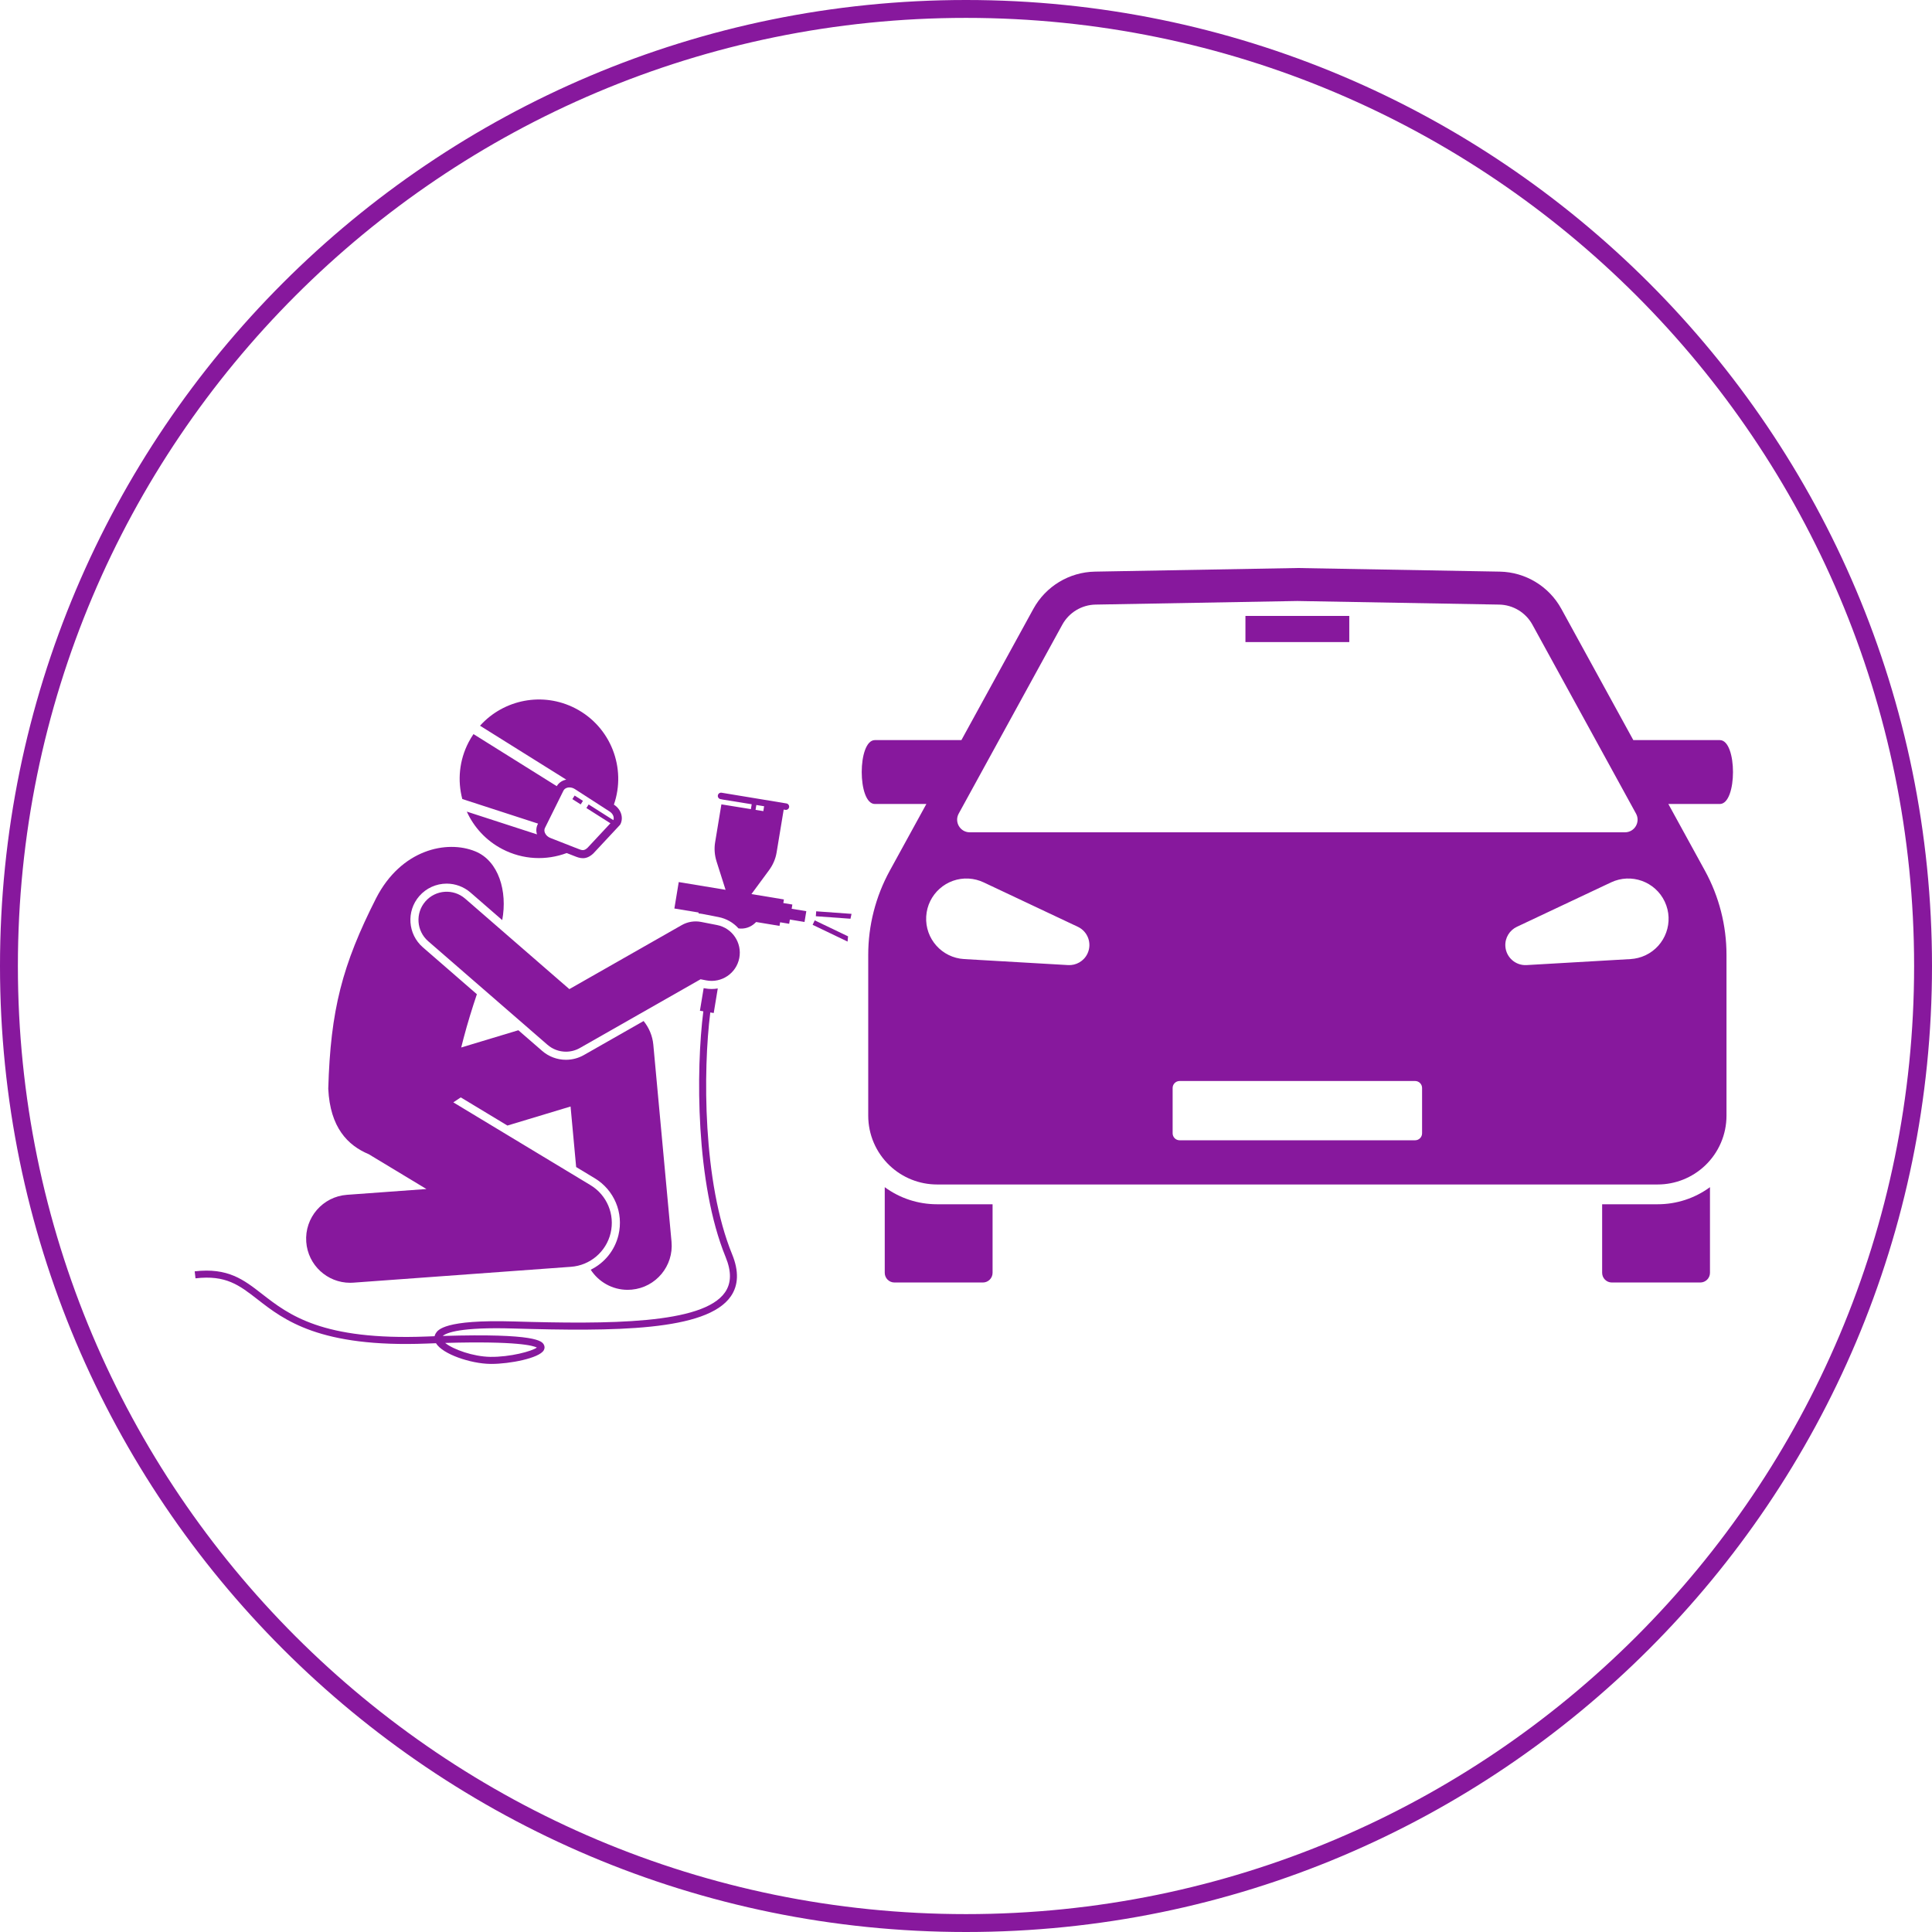
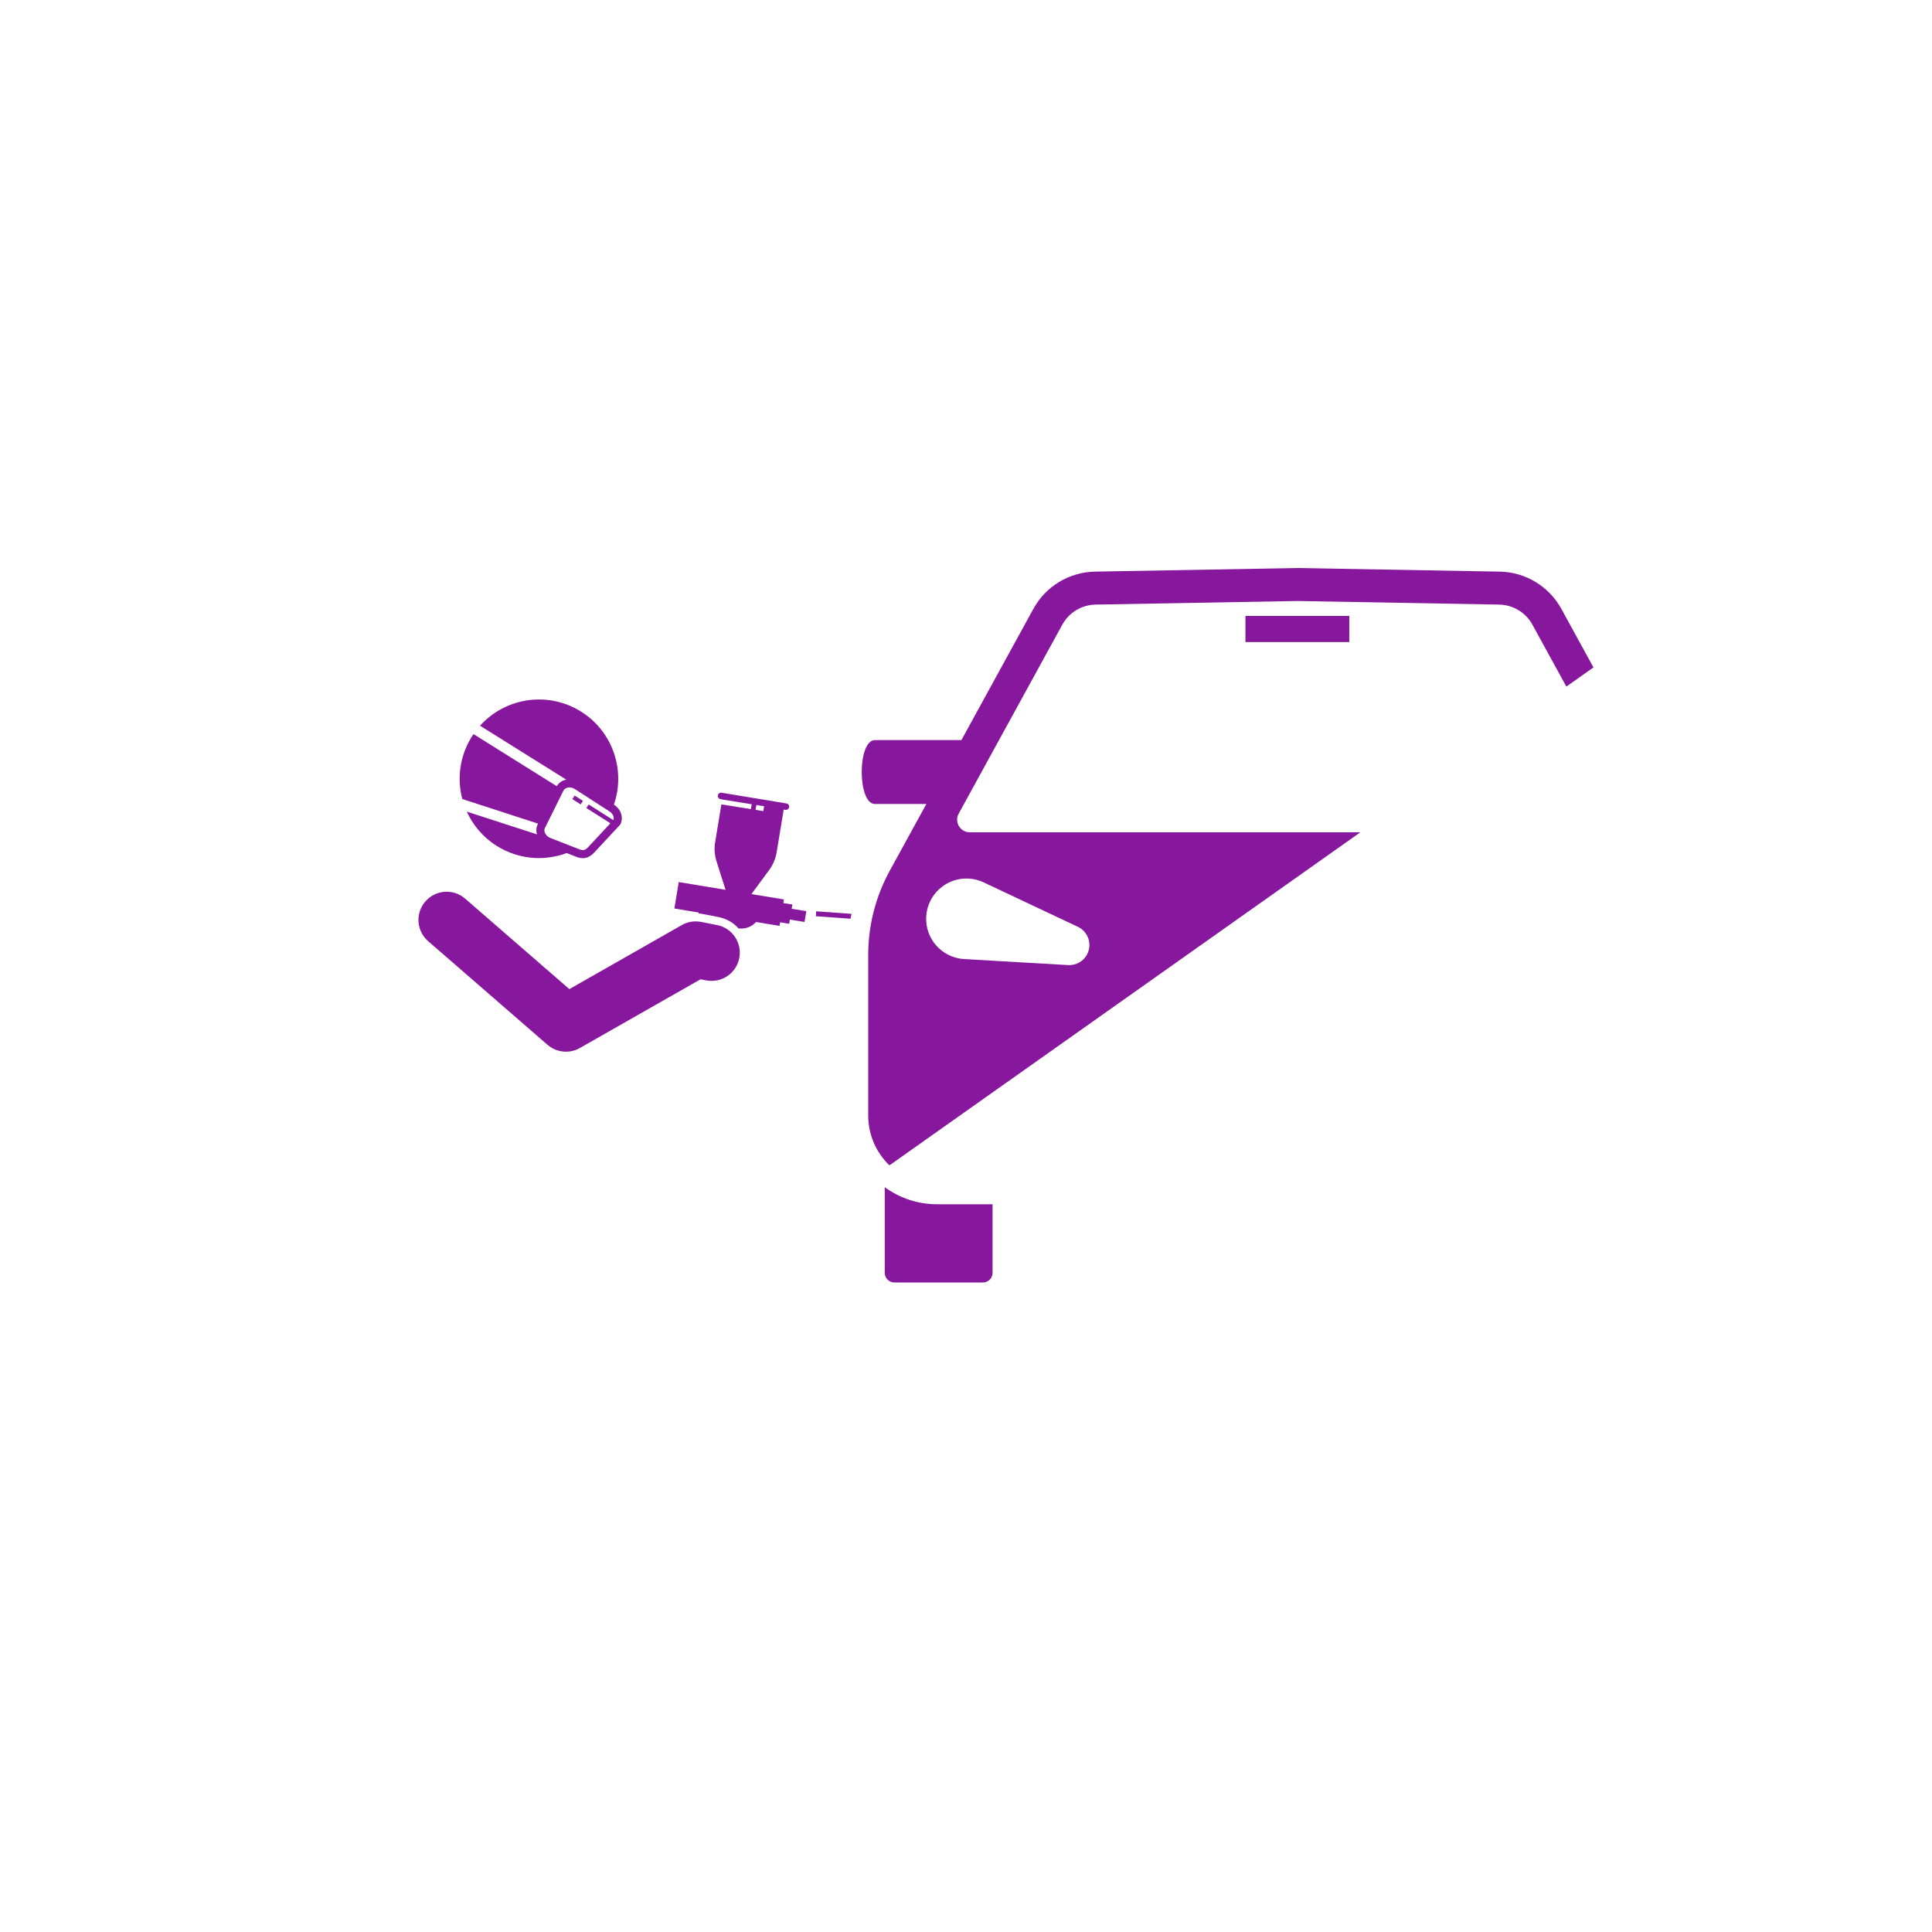
<svg xmlns="http://www.w3.org/2000/svg" width="1080" zoomAndPan="magnify" viewBox="0 0 810 810" height="1080" preserveAspectRatio="xMidYMid meet" version="1.0">
  <defs>
    <clipPath id="f3cc80c229">
-       <path d="M 405 0 C 181.324 0 0 181.324 0 405 C 0 628.676 181.324 810 405 810 C 628.676 810 810 628.676 810 405 C 810 181.324 628.676 0 405 0 Z M 405 0 " clip-rule="nonzero" />
-     </clipPath>
+       </clipPath>
    <clipPath id="d50869d30d">
-       <path d="M 361 238.141 L 727 238.141 L 727 497 L 361 497 Z M 361 238.141 " clip-rule="nonzero" />
+       <path d="M 361 238.141 L 727 238.141 L 361 497 Z M 361 238.141 " clip-rule="nonzero" />
    </clipPath>
    <clipPath id="857a942d56">
-       <path d="M 81 414 L 309 414 L 309 571.891 L 81 571.891 Z M 81 414 " clip-rule="nonzero" />
-     </clipPath>
+       </clipPath>
  </defs>
  <g clip-path="url(#f3cc80c229)">
    <path stroke-linecap="butt" transform="matrix(0.75, 0, 0, 0.75, 0, 0)" fill="none" stroke-linejoin="miter" d="M 540 -0 C 241.766 -0 -0 241.766 -0 540 C -0 838.234 241.766 1080 540 1080 C 838.234 1080 1080 838.234 1080 540 C 1080 241.766 838.234 -0 540 -0 Z M 540 -0 " stroke="#87189d" stroke-width="20" stroke-opacity="1" stroke-miterlimit="4" />
  </g>
  <path fill="#87189d" d="M 342.191 382.07 L 342.043 384.133 L 356.566 385.184 C 356.695 384.5 356.859 383.824 357.008 383.141 Z M 342.191 382.07 " fill-opacity="1" fill-rule="nonzero" />
-   <path fill="#87189d" d="M 341.582 385.867 L 340.688 387.73 L 355.348 394.758 C 355.398 394.027 355.484 393.297 355.555 392.566 Z M 341.582 385.867 " fill-opacity="1" fill-rule="nonzero" />
  <path fill="#87189d" d="M 392.855 504.891 C 384.895 504.891 377.266 502.371 370.934 497.727 L 370.934 533.629 C 370.934 535.875 372.754 537.695 375 537.695 L 412.078 537.695 C 414.32 537.695 416.141 535.875 416.141 533.629 L 416.141 504.895 L 392.855 504.895 Z M 392.855 504.891 " fill-opacity="1" fill-rule="nonzero" />
-   <path fill="#87189d" d="M 694.992 504.891 L 671.707 504.891 L 671.707 533.629 C 671.707 535.875 673.527 537.695 675.773 537.695 L 712.848 537.695 C 715.094 537.695 716.914 535.875 716.914 533.629 L 716.914 497.727 C 710.582 502.371 702.953 504.891 694.992 504.891 Z M 694.992 504.891 " fill-opacity="1" fill-rule="nonzero" />
  <g clip-path="url(#d50869d30d)">
    <path fill="#87189d" d="M 364.008 467.75 C 364.008 475.672 367.266 483.242 373.016 488.691 C 378.375 493.77 385.473 496.598 392.855 496.598 L 694.992 496.598 C 702.375 496.598 709.473 493.77 714.832 488.691 C 720.582 483.242 723.84 475.672 723.84 467.75 L 723.84 400.332 C 723.84 387.992 720.73 375.852 714.797 365.031 L 699.465 337.078 L 721.039 337.078 C 728.406 337.078 728.406 310.289 721.039 310.289 L 684.773 310.289 L 654.598 255.262 C 649.41 245.805 639.555 239.848 628.77 239.656 L 543.922 238.141 L 459.078 239.656 C 448.293 239.848 438.438 245.805 433.25 255.262 L 403.074 310.289 L 366.809 310.289 C 359.441 310.289 359.441 337.078 366.809 337.078 L 388.383 337.078 L 373.051 365.031 C 367.117 375.852 364.008 387.992 364.008 400.332 Z M 596.215 475.141 C 596.215 476.758 594.906 478.066 593.289 478.066 L 494.562 478.066 C 492.945 478.066 491.633 476.758 491.633 475.141 L 491.633 456.145 C 491.633 454.527 492.945 453.215 494.562 453.215 L 593.289 453.215 C 594.906 453.215 596.215 454.527 596.215 456.145 Z M 697.949 378.012 C 701.93 386.453 698.312 396.523 689.871 400.508 C 687.871 401.449 685.719 401.965 683.637 402.094 L 640.035 404.617 C 635.387 404.887 631.398 401.336 631.125 396.688 C 630.922 393.148 632.934 389.996 635.949 388.57 L 675.453 369.938 C 683.895 365.957 693.965 369.57 697.949 378.012 Z M 401.941 341.113 L 445.371 261.91 C 448.176 256.801 453.5 253.582 459.328 253.477 L 543.922 251.969 L 628.523 253.477 C 634.352 253.582 639.676 256.801 642.477 261.91 L 685.91 341.113 C 687.844 344.641 685.293 348.949 681.27 348.949 L 406.582 348.949 C 402.559 348.949 400.004 344.641 401.941 341.113 Z M 388.316 384.246 C 388.852 374.926 396.848 367.809 406.164 368.348 C 408.371 368.477 410.508 369.051 412.395 369.938 L 451.898 388.57 C 456.113 390.555 457.918 395.582 455.93 399.797 C 454.418 403 451.145 404.809 447.812 404.617 L 404.211 402.094 C 394.891 401.555 387.777 393.562 388.316 384.246 Z M 388.316 384.246 " fill-opacity="1" fill-rule="nonzero" />
  </g>
  <path fill="#87189d" d="M 522.156 258.23 L 565.691 258.23 L 565.691 269.191 L 522.156 269.191 Z M 522.156 258.23 " fill-opacity="1" fill-rule="nonzero" />
-   <path fill="#87189d" d="M 145.473 500.93 C 135.301 501.668 127.656 510.516 128.398 520.688 C 129.105 530.402 137.207 537.812 146.797 537.812 C 147.246 537.812 147.703 537.793 148.156 537.762 L 239.379 531.113 C 247.398 530.531 254.121 524.82 255.996 517 C 257.867 509.176 254.465 501.043 247.578 496.887 L 190.059 462.172 L 193.18 460.086 L 212.742 471.895 L 239.211 463.906 L 241.555 489.285 L 249.336 493.98 C 257.523 498.922 261.527 508.488 259.297 517.789 C 257.738 524.301 253.391 529.535 247.656 532.336 C 250.977 537.453 256.73 540.766 263.129 540.766 C 263.699 540.766 264.27 540.738 264.848 540.688 C 275.004 539.75 282.477 530.754 281.539 520.602 L 273.906 437.996 C 273.566 434.316 272.113 430.879 269.836 428.07 L 244.809 442.324 C 242.516 443.629 239.914 444.32 237.281 444.32 C 233.609 444.32 230.066 442.996 227.301 440.594 L 217.328 431.934 L 193.367 439.164 C 193.68 437.875 194.008 436.598 194.344 435.32 C 196.008 428.988 197.941 422.77 199.934 416.832 L 177.289 397.168 C 170.957 391.668 170.277 382.039 175.777 375.703 C 178.668 372.375 182.855 370.465 187.27 370.465 C 190.93 370.465 194.473 371.789 197.242 374.191 L 210.559 385.754 C 212.828 373.652 209.039 360.938 199.293 356.949 C 187.266 352.023 168.188 356.176 157.719 376.512 C 143.488 404.562 138.562 423.445 137.625 456.473 C 138.402 472.73 145.777 480.207 154.602 483.906 L 156.172 484.855 L 178.781 498.5 Z M 145.473 500.93 " fill-opacity="1" fill-rule="nonzero" />
  <path fill="#87189d" d="M 294.594 383.188 L 301.258 384.488 C 304.539 385.129 307.438 386.797 309.629 389.238 C 312.125 389.582 314.648 388.789 316.488 387.055 L 317.016 386.559 L 326.82 388.18 L 327.07 386.672 L 330.867 387.301 L 331.16 385.523 L 337.301 386.539 L 338.047 382.02 L 331.906 381.008 L 332.199 379.23 L 328.406 378.602 L 328.652 377.098 L 315.043 374.848 L 322.395 364.875 C 324.07 362.602 325.156 360.074 325.594 357.422 L 328.57 339.414 L 329.273 339.531 C 330.012 339.652 330.715 339.148 330.84 338.41 C 330.961 337.672 330.457 336.969 329.719 336.844 L 302.531 332.352 C 301.793 332.23 301.086 332.734 300.965 333.473 C 300.844 334.211 301.348 334.918 302.086 335.039 L 302.789 335.156 L 302.785 335.184 L 315.152 337.184 L 314.82 339.23 L 302.449 337.23 L 299.816 353.16 C 299.379 355.816 299.59 358.559 300.445 361.25 L 304.199 373.059 L 284.566 369.812 L 282.734 380.895 L 292.91 382.574 L 292.844 382.961 C 293.434 383.008 294.016 383.074 294.594 383.188 Z M 317.102 337.496 L 320.359 338.023 L 320.031 340.07 L 316.77 339.543 Z M 317.102 337.496 " fill-opacity="1" fill-rule="nonzero" />
  <g clip-path="url(#857a942d56)">
    <path fill="#87189d" d="M 298.348 414.641 C 297.379 414.641 296.395 414.543 295.434 414.359 L 295.012 414.277 L 293.445 423.758 L 294.875 423.996 C 291.758 448.457 291.609 496.219 304.215 527 C 306.719 533.113 306.637 537.961 303.961 541.824 C 294.688 555.215 255.066 555.199 215.281 554.023 C 186.254 553.176 183.562 557.59 182.672 559.039 C 182.441 559.414 182.285 559.812 182.199 560.215 C 181.129 560.254 180.035 560.293 178.914 560.34 C 135.004 562.059 121.062 551.211 109.863 542.5 C 102.199 536.535 95.578 531.387 81.625 533.016 L 81.969 535.949 C 94.719 534.465 100.309 538.809 108.051 544.832 C 119.016 553.363 134.016 565.066 179.027 563.289 C 180.316 563.238 181.57 563.195 182.785 563.152 C 185.605 567.805 197.379 571.688 205.457 571.824 C 205.648 571.828 205.844 571.828 206.047 571.828 C 213.609 571.828 226.035 569.469 227.969 566.113 C 228.426 565.32 228.422 564.43 227.965 563.676 C 227.16 562.34 225.105 558.91 185.617 560.105 C 187.148 558.789 193.012 556.32 215.195 556.98 C 257.473 558.219 296.266 558.125 306.391 543.504 C 309.633 538.824 309.82 532.895 306.953 525.883 C 294.574 495.664 294.727 448.652 297.793 424.477 L 299.23 424.715 L 300.93 414.414 C 300.09 414.559 299.227 414.641 298.352 414.641 Z M 225.082 564.969 C 223.098 566.492 213.84 569 205.508 568.871 C 198.391 568.746 190.07 565.801 186.629 563.031 C 216.844 562.184 223.609 564.184 225.082 564.969 Z M 225.082 564.969 " fill-opacity="1" fill-rule="nonzero" />
  </g>
  <path fill="#87189d" d="M 300.609 387.824 L 293.941 386.523 C 291.168 385.98 288.285 386.453 285.828 387.852 L 238.703 414.691 L 195.016 376.758 C 190.086 372.48 182.621 373 178.34 377.934 C 174.062 382.859 174.59 390.324 179.516 394.605 L 229.527 438.027 C 231.73 439.941 234.492 440.922 237.281 440.922 C 239.285 440.922 241.301 440.414 243.125 439.375 L 293.715 410.562 L 296.082 411.023 C 302.488 412.266 308.695 408.094 309.945 401.688 C 311.195 395.281 307.016 389.074 300.609 387.824 Z M 300.609 387.824 " fill-opacity="1" fill-rule="nonzero" />
  <path fill="#87189d" d="M 225.426 345.625 C 224.781 346.918 224.699 348.383 225.117 349.812 L 195.707 340.266 C 198.676 346.801 203.762 352.43 210.621 355.996 C 219.312 360.52 229.078 360.82 237.586 357.645 L 239.949 358.57 C 240.266 358.688 240.574 358.809 240.871 358.93 C 241.906 359.344 243.074 359.805 244.371 359.805 C 245.695 359.805 247.156 359.32 248.766 357.809 L 259.844 345.93 L 260.125 345.527 C 261.496 342.758 260.344 339.262 257.445 337.387 L 257.379 337.348 C 262.684 322.027 256.113 304.727 241.297 297.02 C 227.566 289.879 211.145 293.262 201.254 304.262 L 237.414 326.871 C 237.246 326.902 237.078 326.934 236.914 326.98 C 235.391 327.398 234.184 328.336 233.422 329.602 L 198.512 307.773 C 197.777 308.852 197.09 309.98 196.473 311.172 C 192.496 318.809 191.781 327.277 193.82 334.992 L 225.582 345.305 Z M 237.816 330.254 C 238.109 330.172 238.422 330.133 238.738 330.133 C 239.508 330.133 240.309 330.371 241.004 330.816 L 255.602 340.242 C 256.973 341.129 257.613 342.633 257.164 343.824 L 257.148 343.844 L 246.797 337.27 L 245.848 338.77 L 255.918 345.164 L 246.359 355.41 C 244.828 356.852 244.035 356.531 242.129 355.773 C 241.797 355.641 241.457 355.504 241.148 355.395 L 230.824 351.348 C 229.73 350.949 228.84 350.129 228.449 349.148 C 228.164 348.445 228.172 347.73 228.469 347.133 L 236.223 331.492 C 236.52 330.895 237.082 330.457 237.816 330.254 Z M 237.816 330.254 " fill-opacity="1" fill-rule="nonzero" />
  <path fill="#87189d" d="M 243.461 337.254 L 243.938 336.504 L 244.41 335.754 L 240.922 333.539 L 240.449 334.289 L 239.973 335.035 Z M 243.461 337.254 " fill-opacity="1" fill-rule="nonzero" />
</svg>